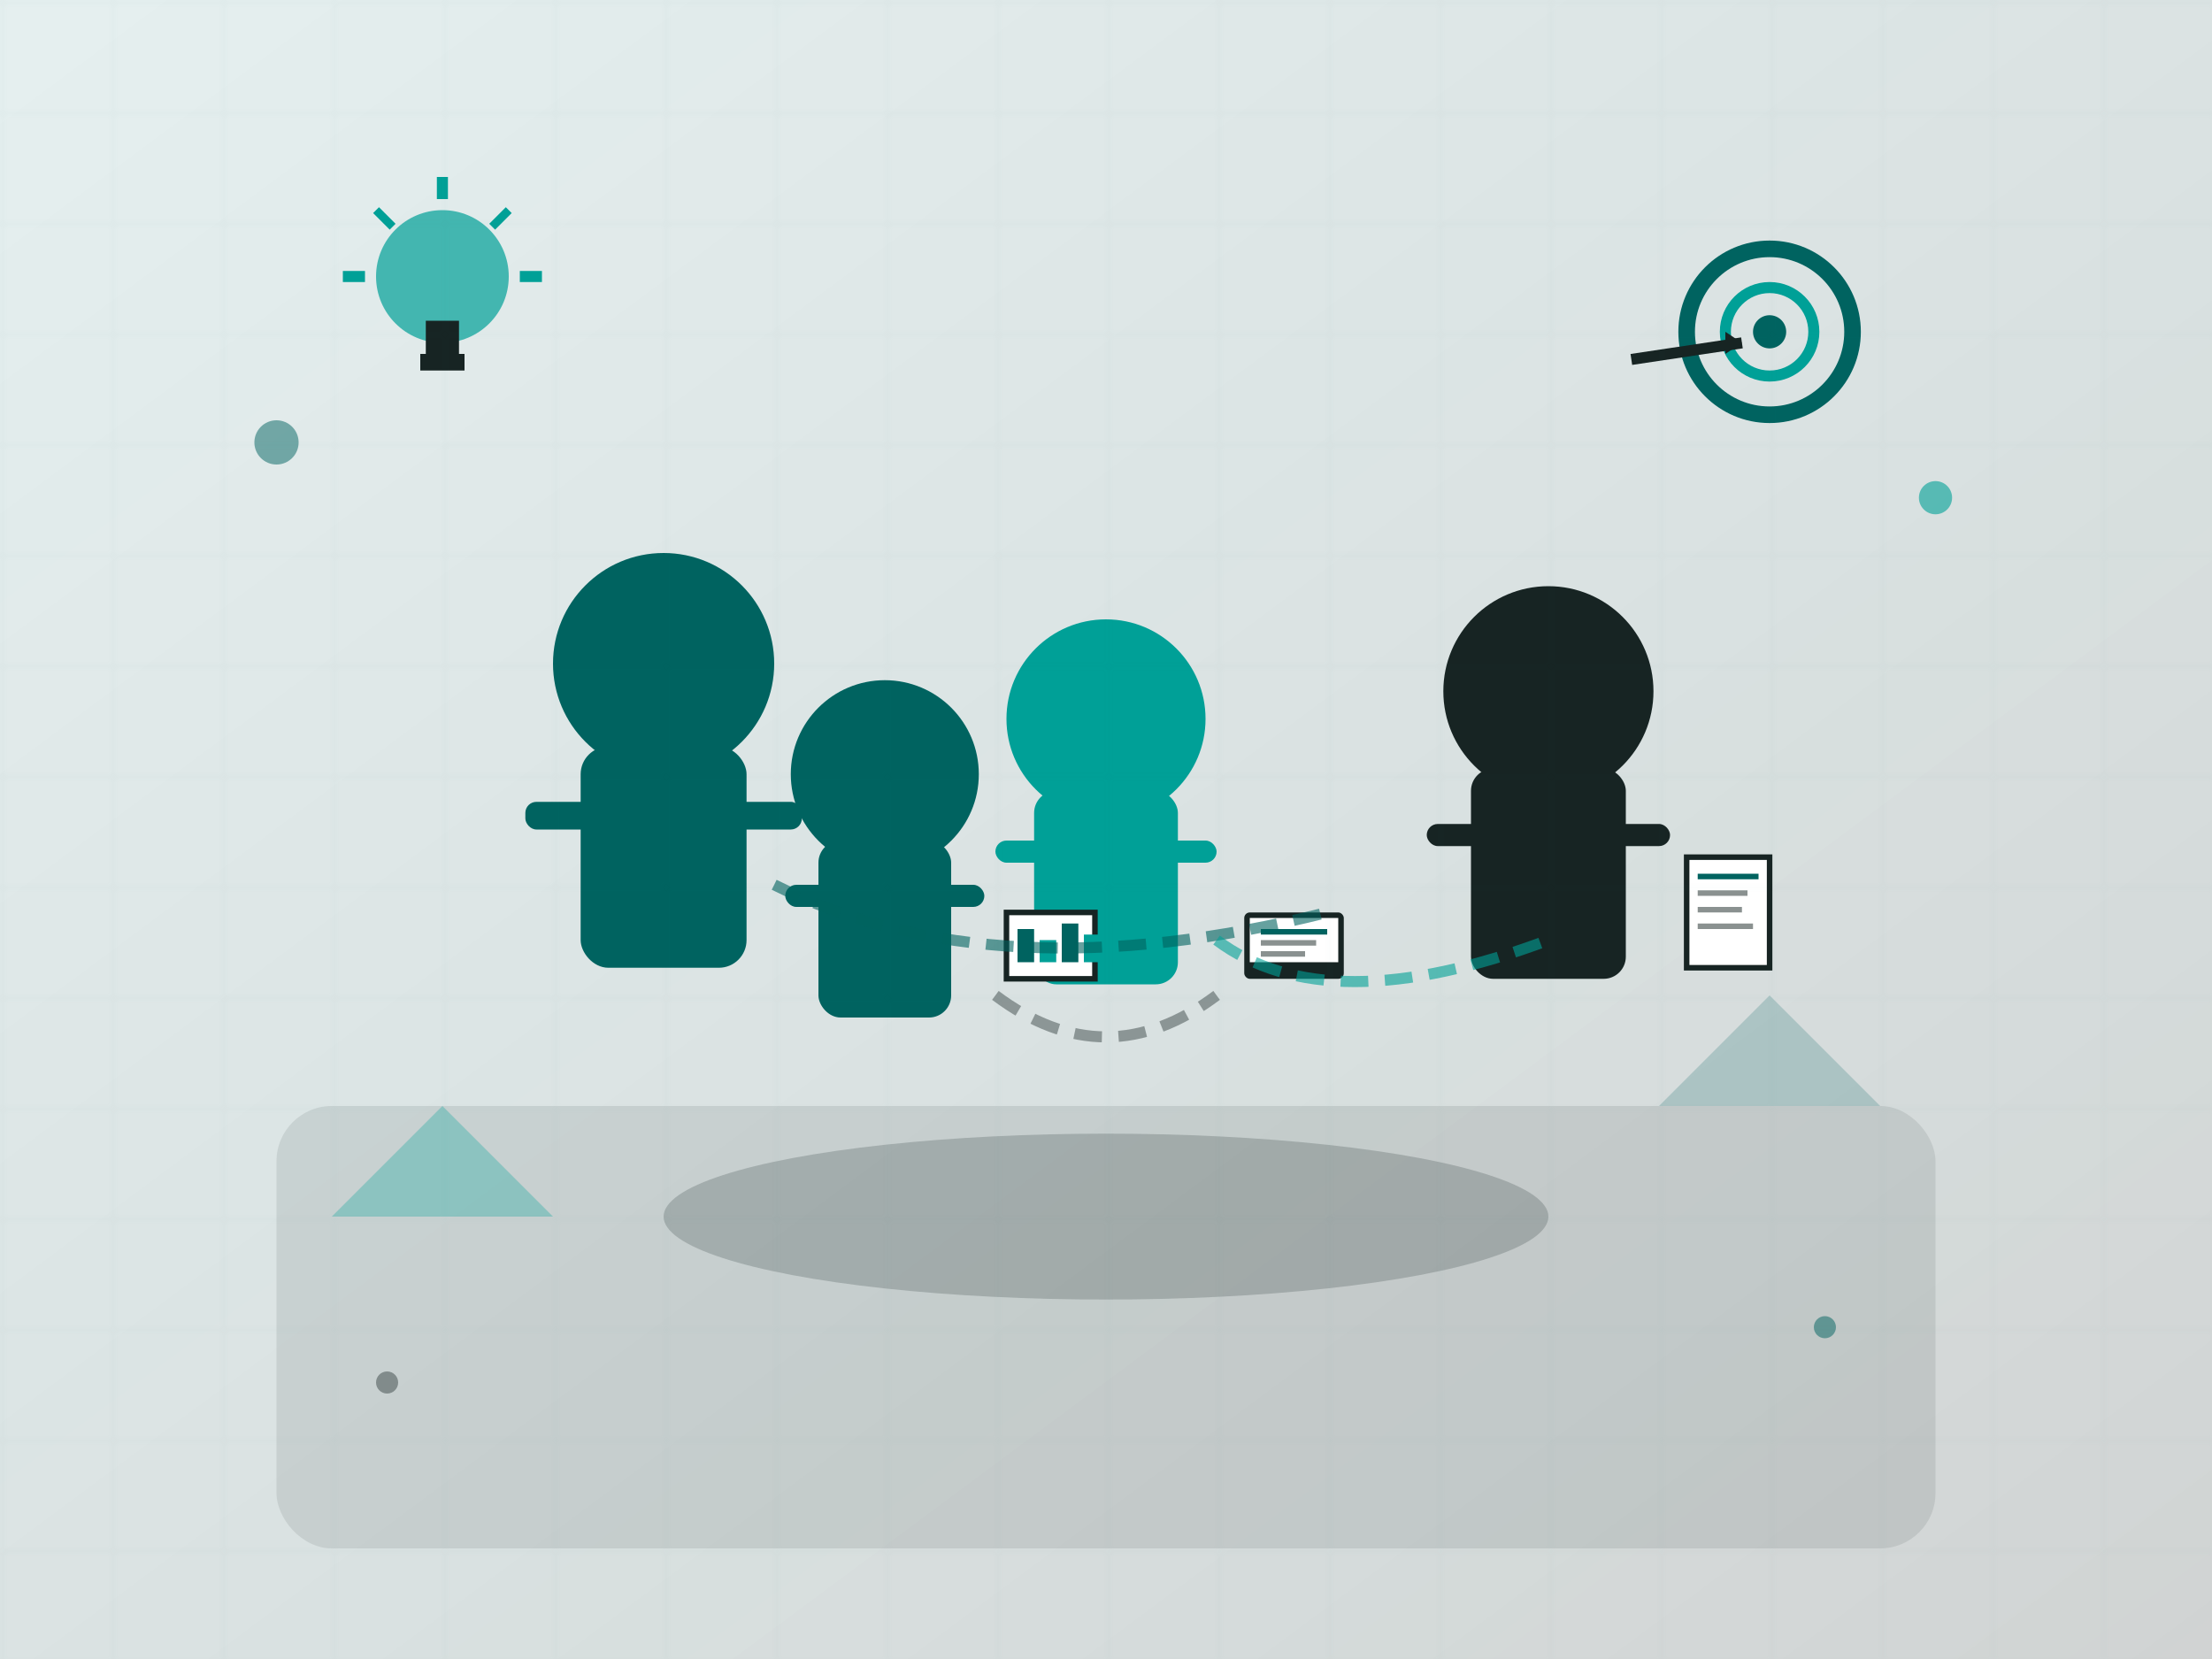
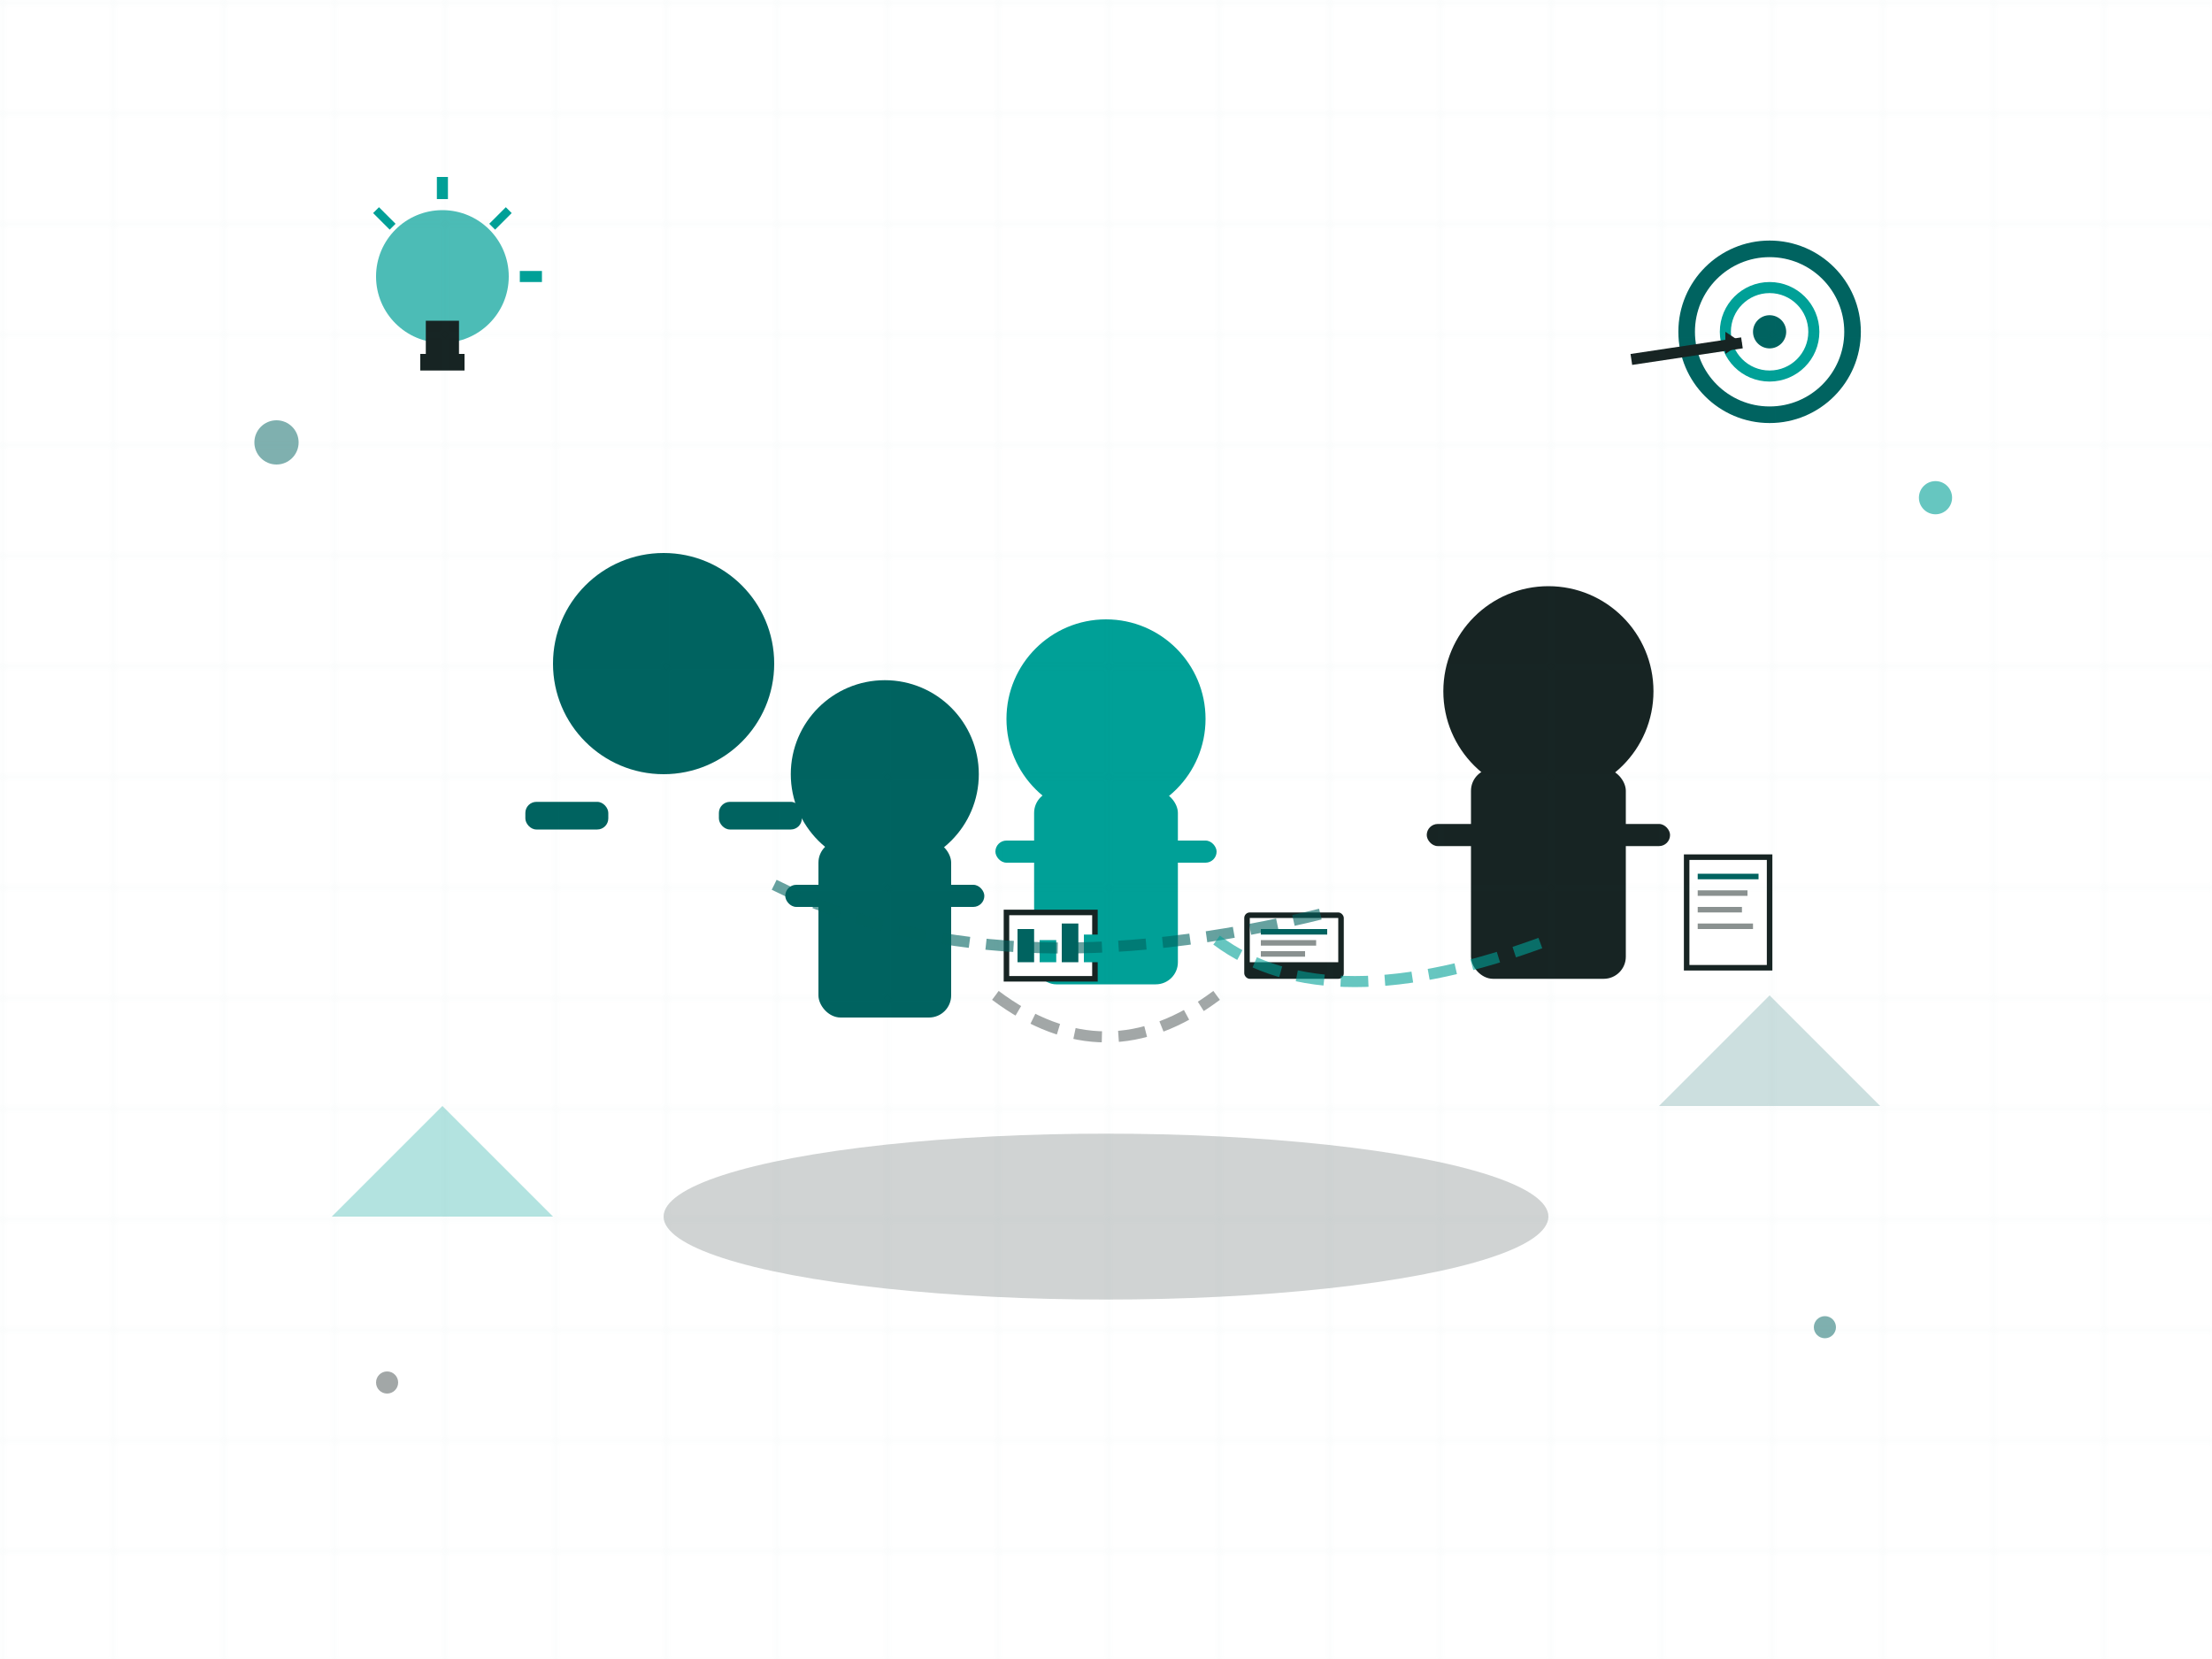
<svg xmlns="http://www.w3.org/2000/svg" width="400" height="300" viewBox="0 0 400 300" fill="none">
  <defs>
    <linearGradient id="teamGradient" x1="0%" y1="0%" x2="100%" y2="100%">
      <stop offset="0%" style="stop-color:#006360;stop-opacity:0.1" />
      <stop offset="100%" style="stop-color:#172423;stop-opacity:0.2" />
    </linearGradient>
  </defs>
-   <rect width="400" height="300" fill="url(#teamGradient)" />
-   <rect x="50" y="200" width="300" height="80" fill="#172423" opacity="0.1" rx="10" />
  <g transform="translate(120,120)">
    <circle cx="0" cy="0" r="20" fill="#006360" />
-     <rect x="-15" y="15" width="30" height="40" rx="5" fill="#006360" />
    <rect x="-25" y="25" width="15" height="5" rx="2" fill="#006360" />
    <rect x="10" y="25" width="15" height="5" rx="2" fill="#006360" />
    <rect x="30" y="35" width="20" height="12" fill="#172423" rx="2" />
    <rect x="35" y="32" width="10" height="3" fill="#172423" rx="1" />
  </g>
  <g transform="translate(200,130)">
    <circle cx="0" cy="0" r="18" fill="#00a097" />
    <rect x="-13" y="13" width="26" height="35" rx="4" fill="#00a097" />
    <rect x="-20" y="22" width="12" height="4" rx="2" fill="#00a097" />
    <rect x="8" y="22" width="12" height="4" rx="2" fill="#00a097" />
    <rect x="25" y="35" width="18" height="12" fill="#172423" rx="1" />
    <rect x="26" y="36" width="16" height="8" fill="white" />
    <rect x="28" y="38" width="12" height="1" fill="#006360" />
    <rect x="28" y="40" width="10" height="1" fill="#172423" opacity="0.5" />
    <rect x="28" y="42" width="8" height="1" fill="#172423" opacity="0.5" />
  </g>
  <g transform="translate(280,125)">
    <circle cx="0" cy="0" r="19" fill="#172423" />
    <rect x="-14" y="14" width="28" height="38" rx="4" fill="#172423" />
    <rect x="-22" y="24" width="13" height="4" rx="2" fill="#172423" />
    <rect x="9" y="24" width="13" height="4" rx="2" fill="#172423" />
    <rect x="25" y="30" width="15" height="20" fill="white" stroke="#172423" stroke-width="1" />
    <rect x="27" y="33" width="11" height="1" fill="#006360" />
    <rect x="27" y="36" width="9" height="1" fill="#172423" opacity="0.5" />
    <rect x="27" y="39" width="8" height="1" fill="#172423" opacity="0.5" />
    <rect x="27" y="42" width="10" height="1" fill="#172423" opacity="0.5" />
  </g>
  <g transform="translate(160,140)">
    <circle cx="0" cy="0" r="17" fill="#006360" />
    <rect x="-12" y="12" width="24" height="32" rx="4" fill="#006360" />
    <rect x="-18" y="20" width="11" height="4" rx="2" fill="#006360" />
    <rect x="7" y="20" width="11" height="4" rx="2" fill="#006360" />
    <rect x="22" y="25" width="16" height="12" fill="white" stroke="#172423" stroke-width="1" />
    <rect x="24" y="28" width="3" height="6" fill="#006360" />
    <rect x="28" y="30" width="3" height="4" fill="#00a097" />
    <rect x="32" y="27" width="3" height="7" fill="#006360" />
    <rect x="36" y="29" width="3" height="5" fill="#00a097" />
  </g>
  <ellipse cx="200" cy="220" rx="80" ry="15" fill="#172423" opacity="0.2" />
  <path d="M140 160 Q180 180 240 165" stroke="#006360" stroke-width="2" opacity="0.6" stroke-dasharray="5,3" />
  <path d="M220 170 Q240 185 280 170" stroke="#00a097" stroke-width="2" opacity="0.6" stroke-dasharray="5,3" />
  <path d="M180 180 Q200 195 220 180" stroke="#172423" stroke-width="2" opacity="0.4" stroke-dasharray="5,3" />
  <g transform="translate(80,50)">
    <circle cx="0" cy="0" r="12" fill="#00a097" opacity="0.7" />
    <rect x="-3" y="8" width="6" height="6" fill="#172423" />
    <rect x="-4" y="14" width="8" height="3" fill="#172423" />
-     <line x1="-18" y1="0" x2="-14" y2="0" stroke="#00a097" stroke-width="2" />
    <line x1="14" y1="0" x2="18" y2="0" stroke="#00a097" stroke-width="2" />
    <line x1="0" y1="-18" x2="0" y2="-14" stroke="#00a097" stroke-width="2" />
    <line x1="-12" y1="-12" x2="-9" y2="-9" stroke="#00a097" stroke-width="1.5" />
    <line x1="12" y1="-12" x2="9" y2="-9" stroke="#00a097" stroke-width="1.5" />
  </g>
  <g transform="translate(320,60)">
    <circle cx="0" cy="0" r="15" stroke="#006360" stroke-width="3" fill="none" />
    <circle cx="0" cy="0" r="8" stroke="#00a097" stroke-width="2" fill="none" />
    <circle cx="0" cy="0" r="3" fill="#006360" />
    <line x1="-25" y1="5" x2="-5" y2="2" stroke="#172423" stroke-width="2" />
    <polygon points="-5,2 -8,0 -8,4" fill="#172423" />
  </g>
  <circle cx="50" cy="80" r="4" fill="#006360" opacity="0.5" />
  <circle cx="350" cy="90" r="3" fill="#00a097" opacity="0.6" />
  <circle cx="70" cy="250" r="2" fill="#172423" opacity="0.4" />
  <circle cx="330" cy="240" r="2" fill="#006360" opacity="0.5" />
  <polygon points="320,180 340,200 300,200" fill="#006360" opacity="0.2" />
  <polygon points="80,200 100,220 60,220" fill="#00a097" opacity="0.3" />
  <g opacity="0.05">
    <defs>
      <pattern id="teamGrid" width="20" height="20" patternUnits="userSpaceOnUse">
        <path d="M 20 0 L 0 0 0 20" fill="none" stroke="#006360" stroke-width="0.5" />
      </pattern>
    </defs>
    <rect width="100%" height="100%" fill="url(#teamGrid)" />
  </g>
</svg>